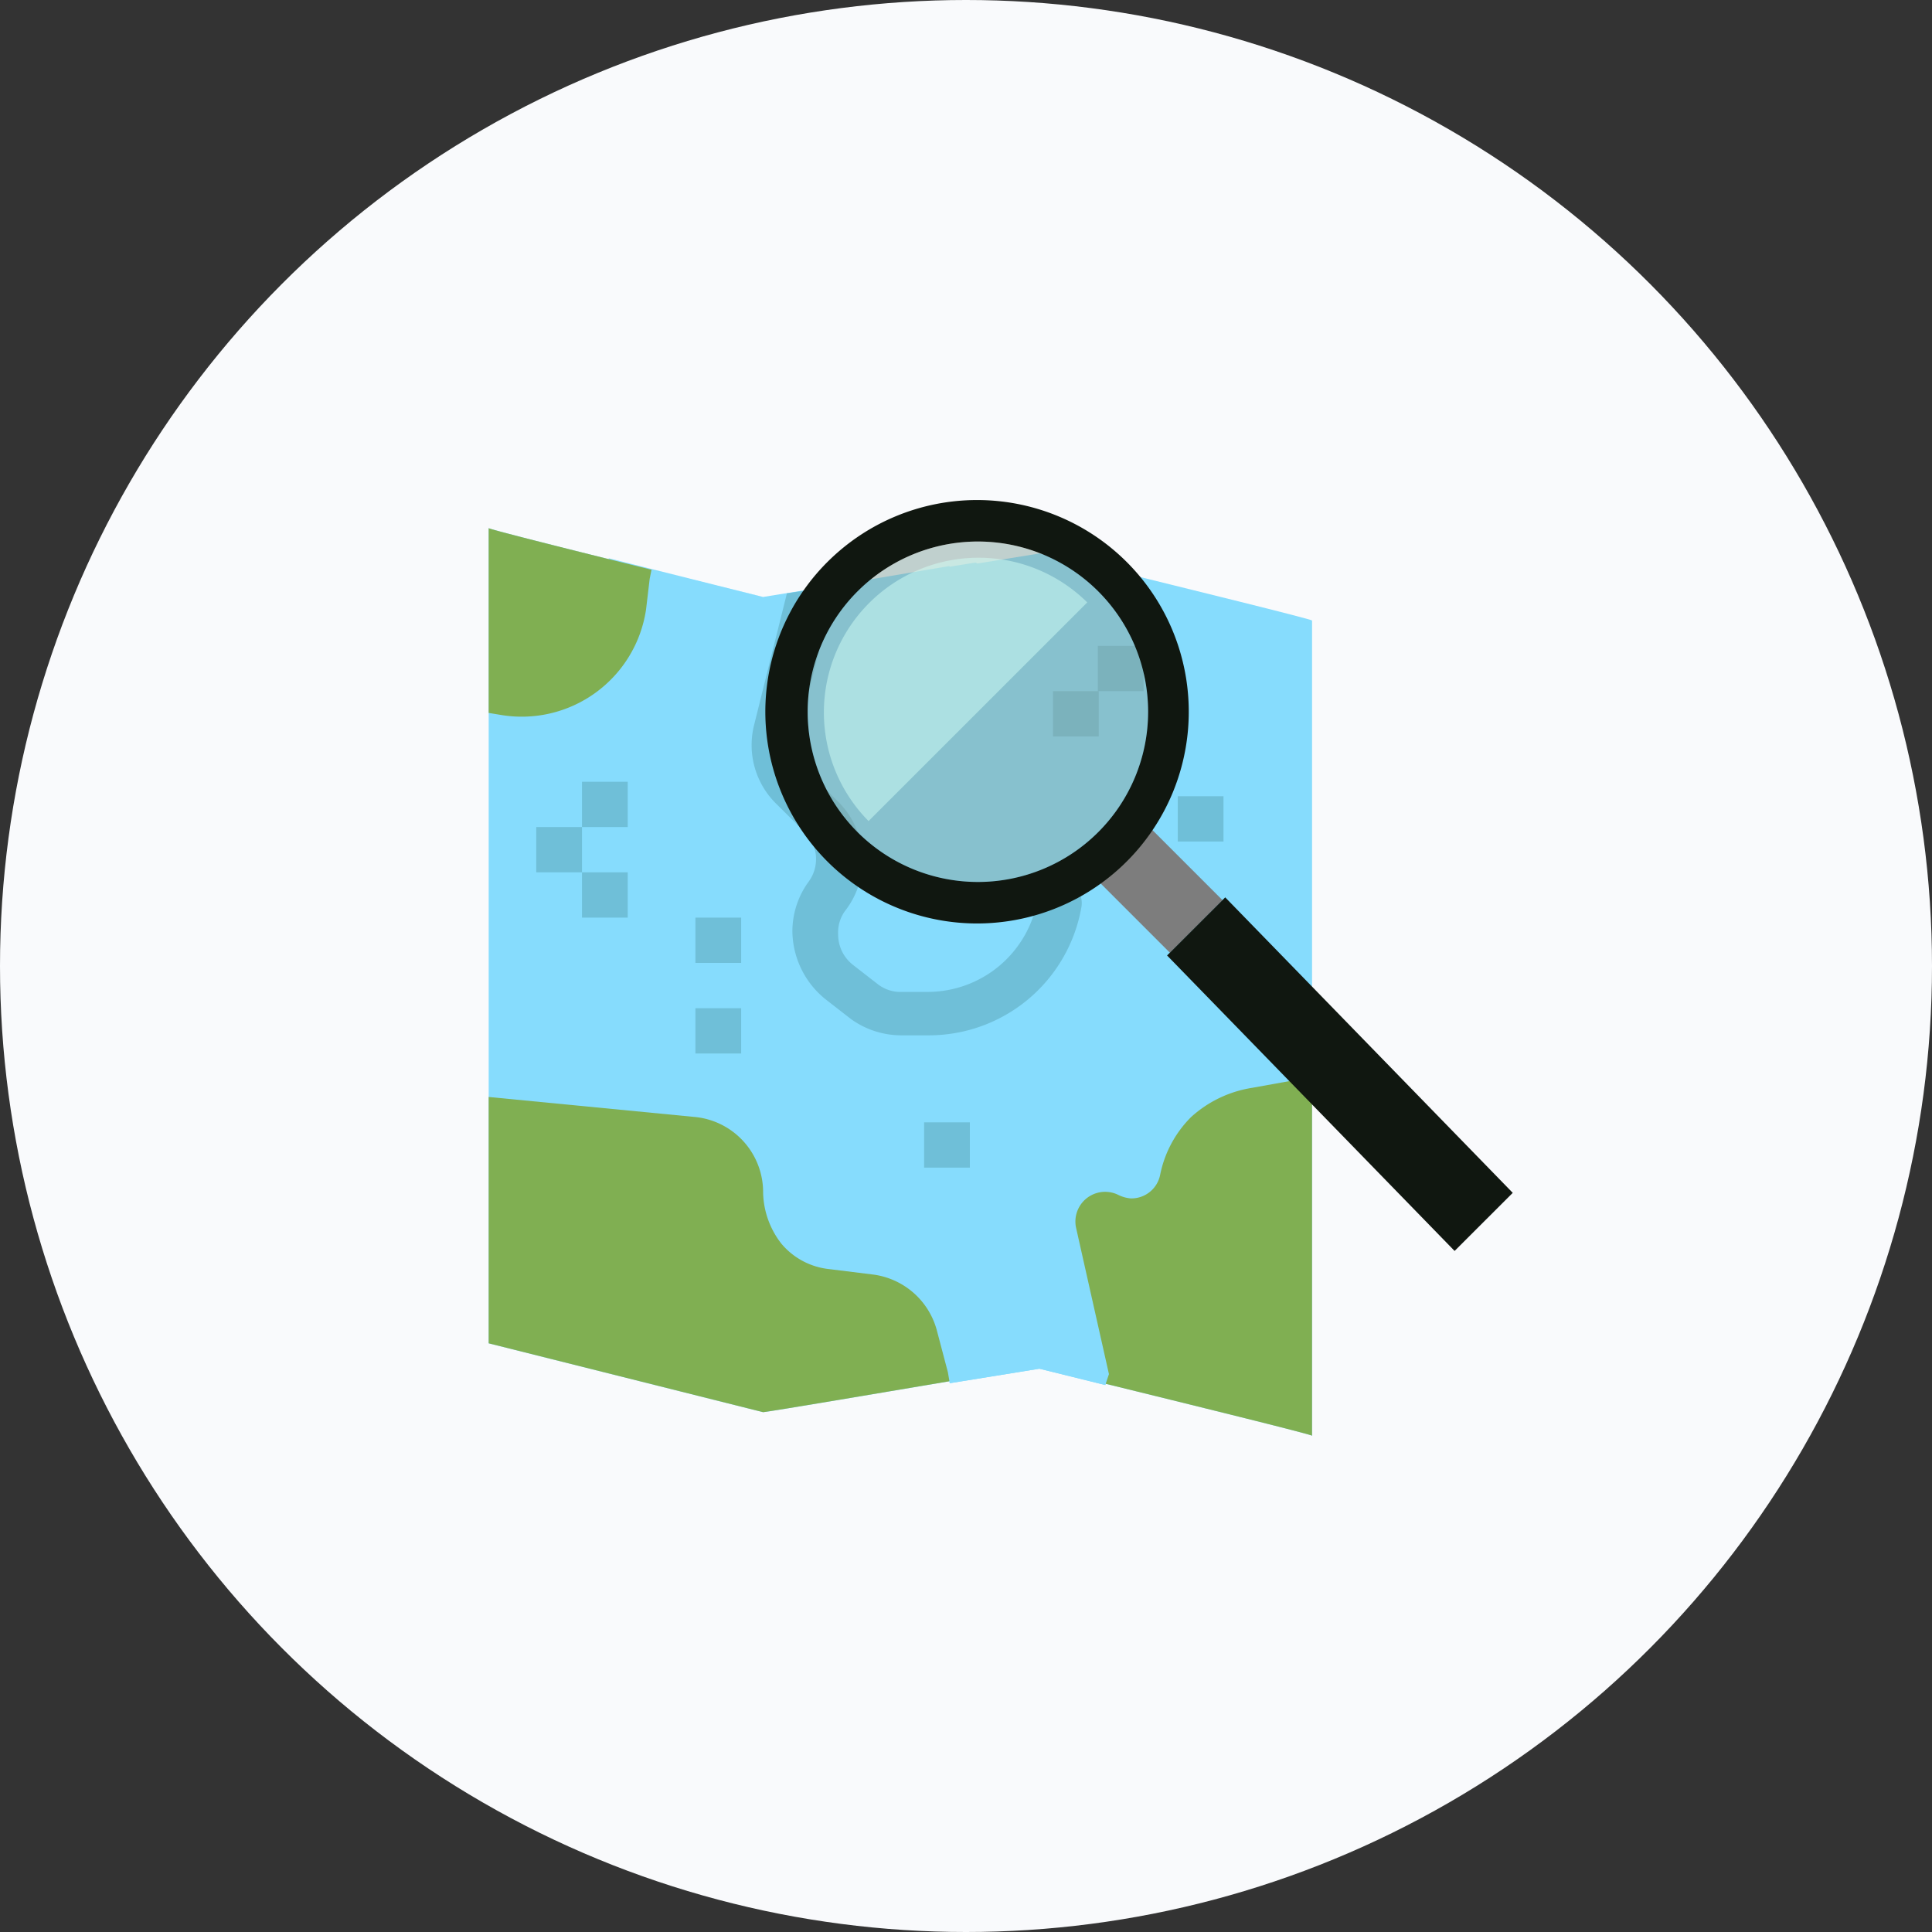
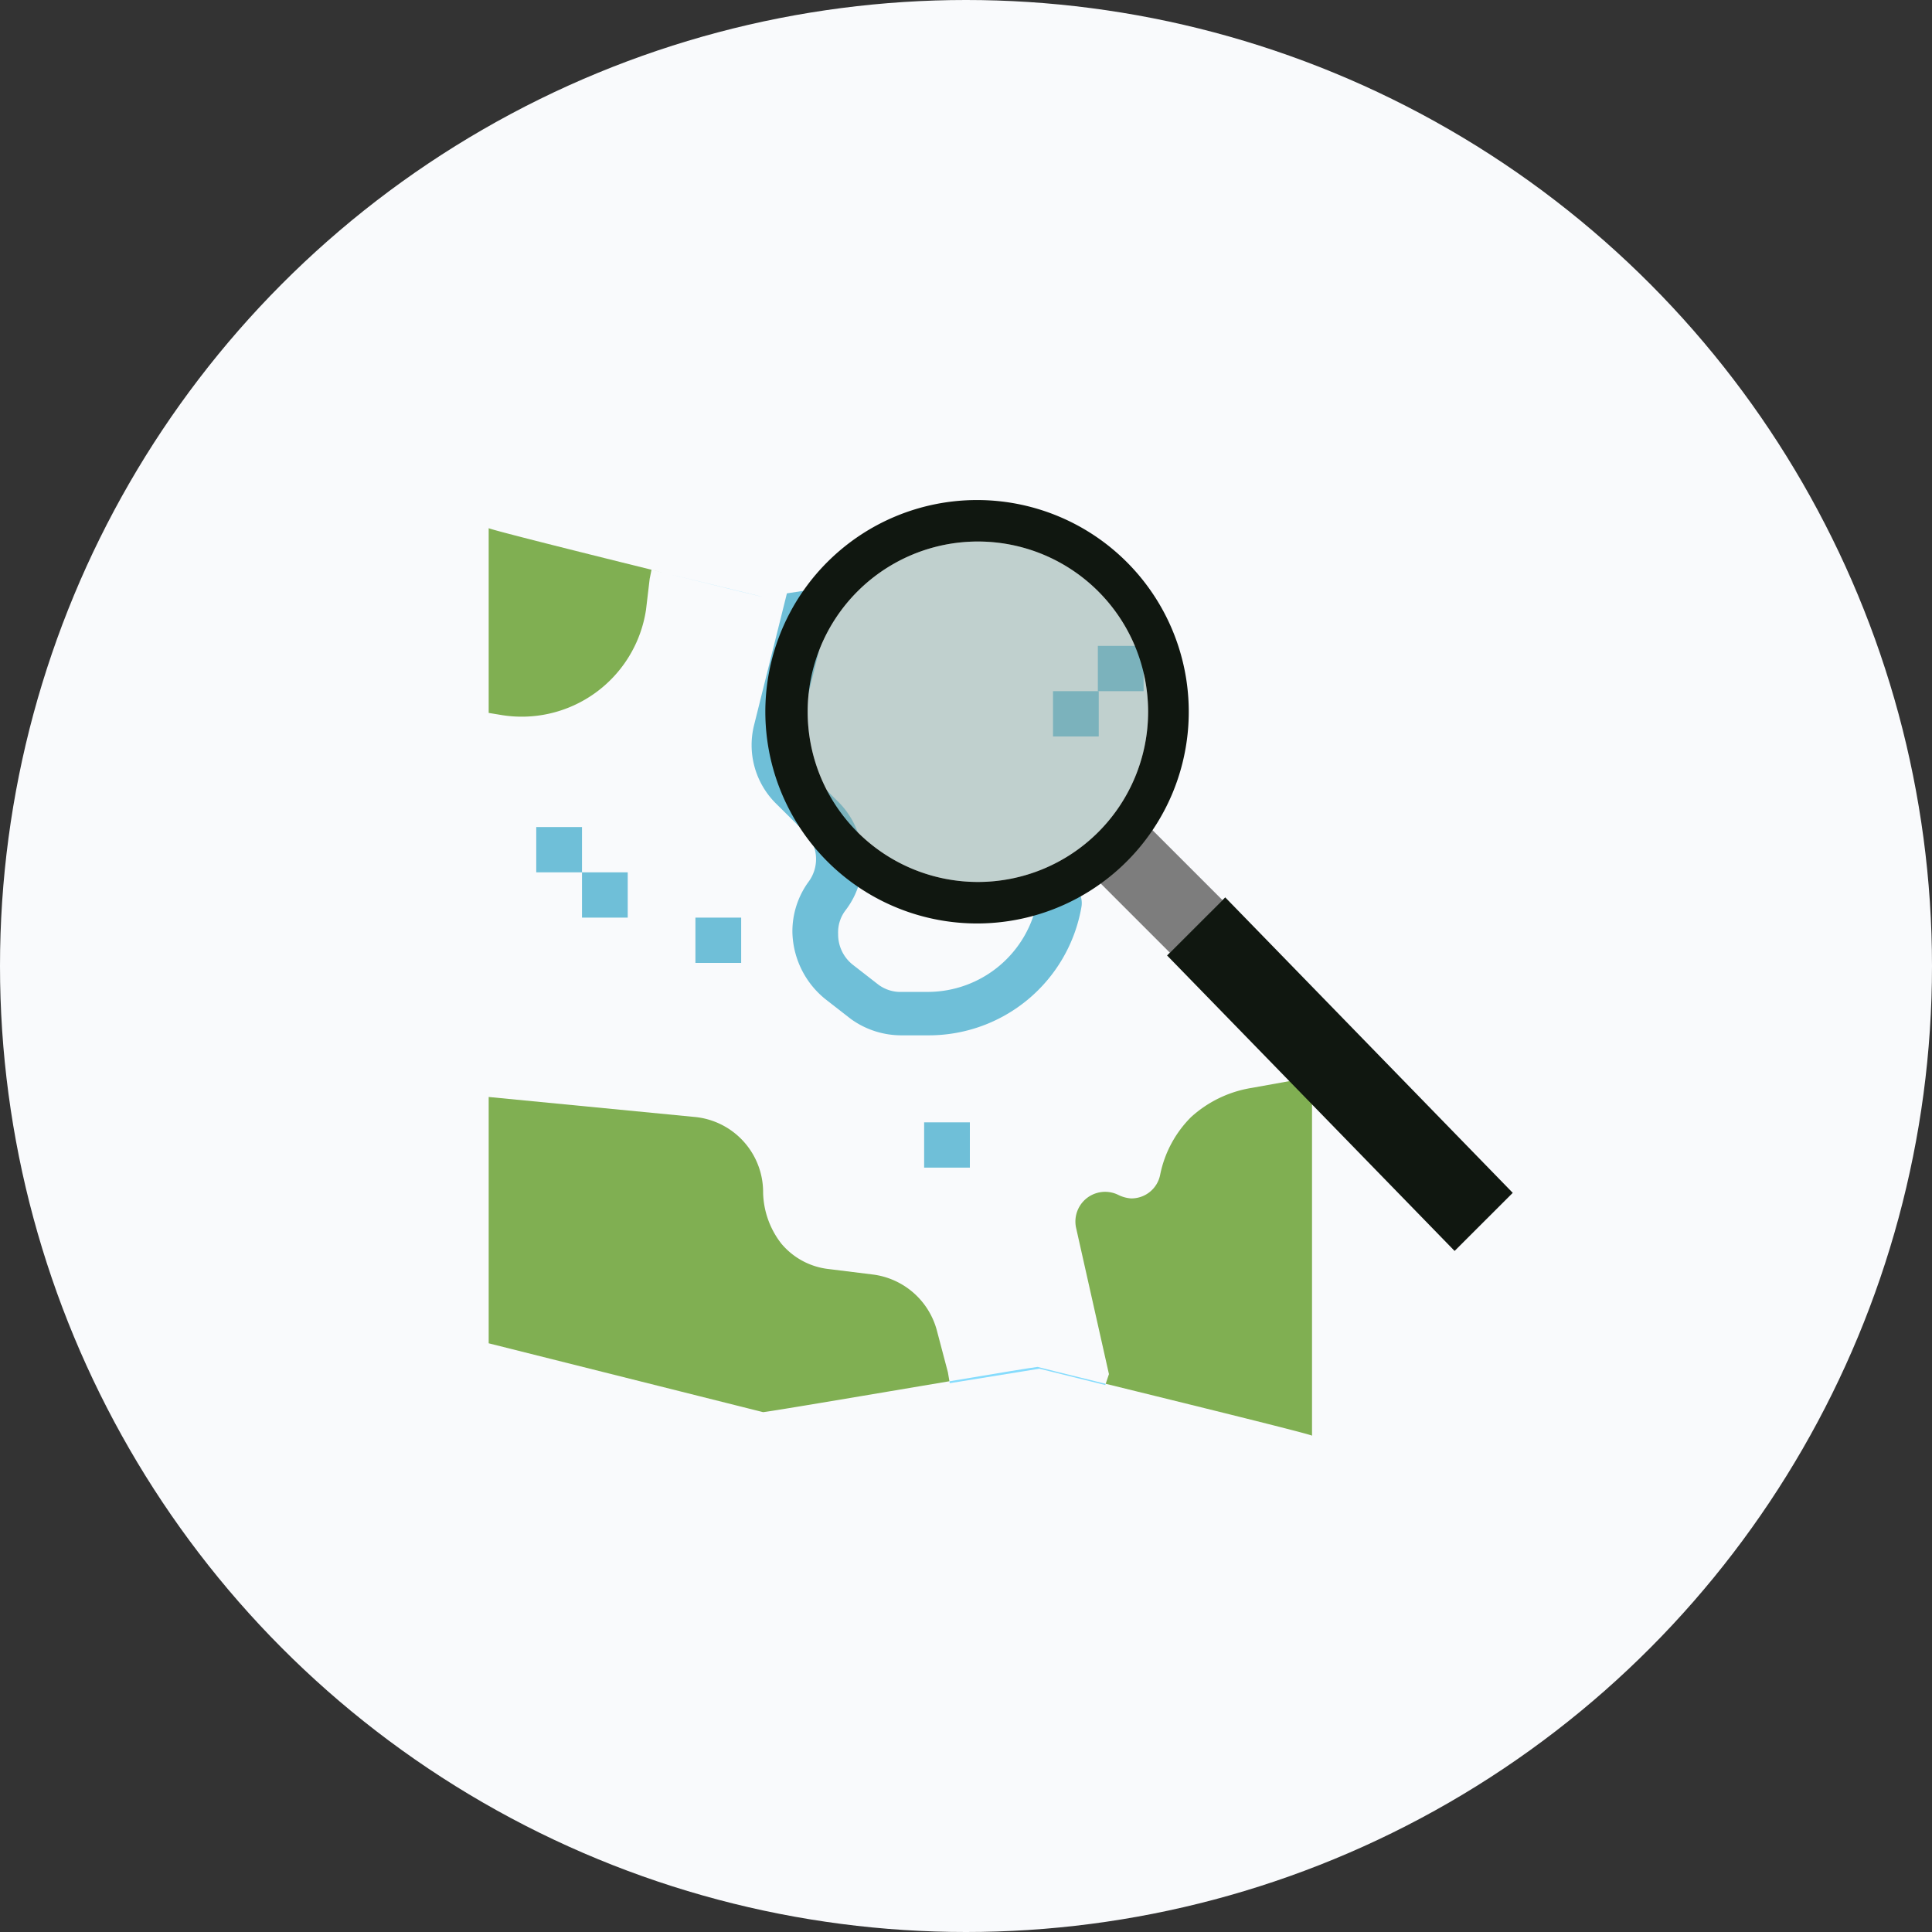
<svg xmlns="http://www.w3.org/2000/svg" width="170" height="170" viewBox="0 0 170 170">
  <rect x="0" y="0" width="170" height="170" fill="#333333" stroke="none" />
  <defs>
    <clipPath id="a">
      <rect width="90.109" height="82.334" fill="none" />
    </clipPath>
    <clipPath id="b">
      <rect width="90.109" height="82.334" transform="translate(0 0)" fill="none" />
    </clipPath>
    <clipPath id="d">
      <rect width="29.957" height="29.957" transform="translate(28.068 3.649)" fill="none" />
    </clipPath>
    <clipPath id="f">
      <rect width="23.227" height="23.226" transform="translate(29.442 5.023)" fill="none" />
    </clipPath>
    <clipPath id="g">
      <rect width="23.226" height="23.226" transform="translate(29.442 5.023)" fill="none" />
    </clipPath>
  </defs>
  <g transform="translate(-198 -1229)">
    <circle cx="85" cy="85" r="85" transform="translate(198 1229)" fill="#f9fafc" />
    <g transform="translate(241 1273)">
      <g clip-path="url(#a)">
        <g clip-path="url(#b)">
-           <path d="M54.29,6.031l-.036.107L48.458,4.7,43,5.586,42.824,5.5l-2.273.369-.01-.06c-3.231.543-6.922,1.168-10,1.683l-6.4,1.037L10.569,5.123V5.2C5.074,3.832,0,2.545,0,2.471V74.205l24.149,6.058c.912-.1,9.666-1.59,16.392-2.72l.029.169,7.888-1.276,5.8,1.436.036-.108c7.154,1.759,18.156,4.462,18.156,4.571V10.6c0-.108-11-2.811-18.156-4.57" fill="#86dcfd" />
          <path d="M39.442,73.089a6.7,6.7,0,0,0-5.635-4.942l-3.863-.478a6.352,6.352,0,0,1-4.186-2.232,7.569,7.569,0,0,1-1.61-4.463,6.649,6.649,0,0,0-6.118-6.7L0,52.525V18.731l.965.159a11.061,11.061,0,0,0,12.88-9.246l.321-2.709.162-.8,1.222.3C8.612,4.723,0,2.567,0,2.471V74.2l24.148,6.058c.912-.1,9.666-1.589,16.393-2.72l-.133-.787Z" fill="#80af52" />
          <path d="M61.82,54.278a9.922,9.922,0,0,0-2.737,5.1,2.577,2.577,0,0,1-2.575,2.072,3.008,3.008,0,0,1-1.127-.318A2.615,2.615,0,0,0,51.678,64l2.9,12.912-.286.85c7.154,1.759,18.155,4.461,18.155,4.57V50.771l-5.312.956a10.361,10.361,0,0,0-5.313,2.551" fill="#80af52" />
          <path d="M40.541,77.542l.029.169,7.888-1.276,5.8,1.436.036-.107c-3.337-.821-5.839-1.437-5.993-1.487-.537.059-3.8.6-7.756,1.265" fill="#86dcfd" />
          <path d="M15.551,6.435c4.64,1.146,8.533,2.093,8.6,2.093Z" fill="#86dcfd" />
          <rect width="4.024" height="3.985" transform="translate(38.316 54.757)" fill="#6fbfd8" />
-           <rect width="4.024" height="3.985" transform="translate(60.633 26.063)" fill="#6fbfd8" />
-           <rect width="4.025" height="3.985" transform="translate(18.192 44.714)" fill="#6fbfd8" />
          <rect width="4.025" height="3.985" transform="translate(18.192 36.743)" fill="#6fbfd8" />
          <rect width="4.024" height="3.985" transform="translate(8.211 32.758)" fill="#6fbfd8" />
-           <rect width="4.024" height="3.985" transform="translate(8.211 24.788)" fill="#6fbfd8" />
          <rect width="4.024" height="3.985" transform="translate(49.657 16.817)" fill="#6fbfd8" />
          <rect width="4.025" height="3.985" transform="translate(4.186 28.773)" fill="#6fbfd8" />
          <rect width="4.025" height="3.985" transform="translate(53.602 12.832)" fill="#6fbfd8" />
          <path d="M25.276,26.7l2.576,2.551a3.35,3.35,0,0,1,.322,4.3,7.41,7.41,0,0,0-1.449,4.464,7.78,7.78,0,0,0,2.9,5.9l2.253,1.753A7.582,7.582,0,0,0,36.385,47.1h2.253A13.63,13.63,0,0,0,52.161,35.787a1.958,1.958,0,0,0-3.864-.638,9.817,9.817,0,0,1-9.659,8.13H36.385a3.255,3.255,0,0,1-2.093-.637l-2.254-1.754a3.392,3.392,0,0,1-1.289-2.71,3.181,3.181,0,0,1,.645-2.072,7.237,7.237,0,0,0-.645-9.565l-2.575-2.55a3.828,3.828,0,0,1-.966-3.188l3.22-13.071v-.16l-4.186.638-2.9,11.636A7.239,7.239,0,0,0,25.276,26.7" fill="#6fbfd8" />
        </g>
        <rect width="6.544" height="9.061" transform="translate(53.535 33.425) rotate(-45)" fill="#7d7d7d" />
        <path d="M59.693,40.073l25.3,26,5.116-5.112-25.3-26Z" fill="#101710" />
        <g clip-path="url(#b)">
          <g opacity="0.5">
            <g clip-path="url(#d)">
              <g clip-path="url(#d)">
                <path d="M53.638,8.037a14.978,14.978,0,1,1-21.183,0,14.977,14.977,0,0,1,21.183,0l0,0" fill="#88a69f" />
              </g>
            </g>
          </g>
          <path d="M29.8,5.455a18.629,18.629,0,1,0,26.345,0h0a18.629,18.629,0,0,0-26.344,0M53.638,8.037a14.978,14.978,0,1,1-21.183,0,14.977,14.977,0,0,1,21.183,0l0,0" fill="#101710" />
          <g opacity="0.5">
            <g clip-path="url(#f)">
              <g clip-path="url(#g)">
-                 <path d="M33.427,28.248A13.606,13.606,0,0,1,52.669,9.007Z" fill="#d1fff5" />
+                 <path d="M33.427,28.248Z" fill="#d1fff5" />
              </g>
            </g>
          </g>
        </g>
      </g>
    </g>
  </g>
</svg>